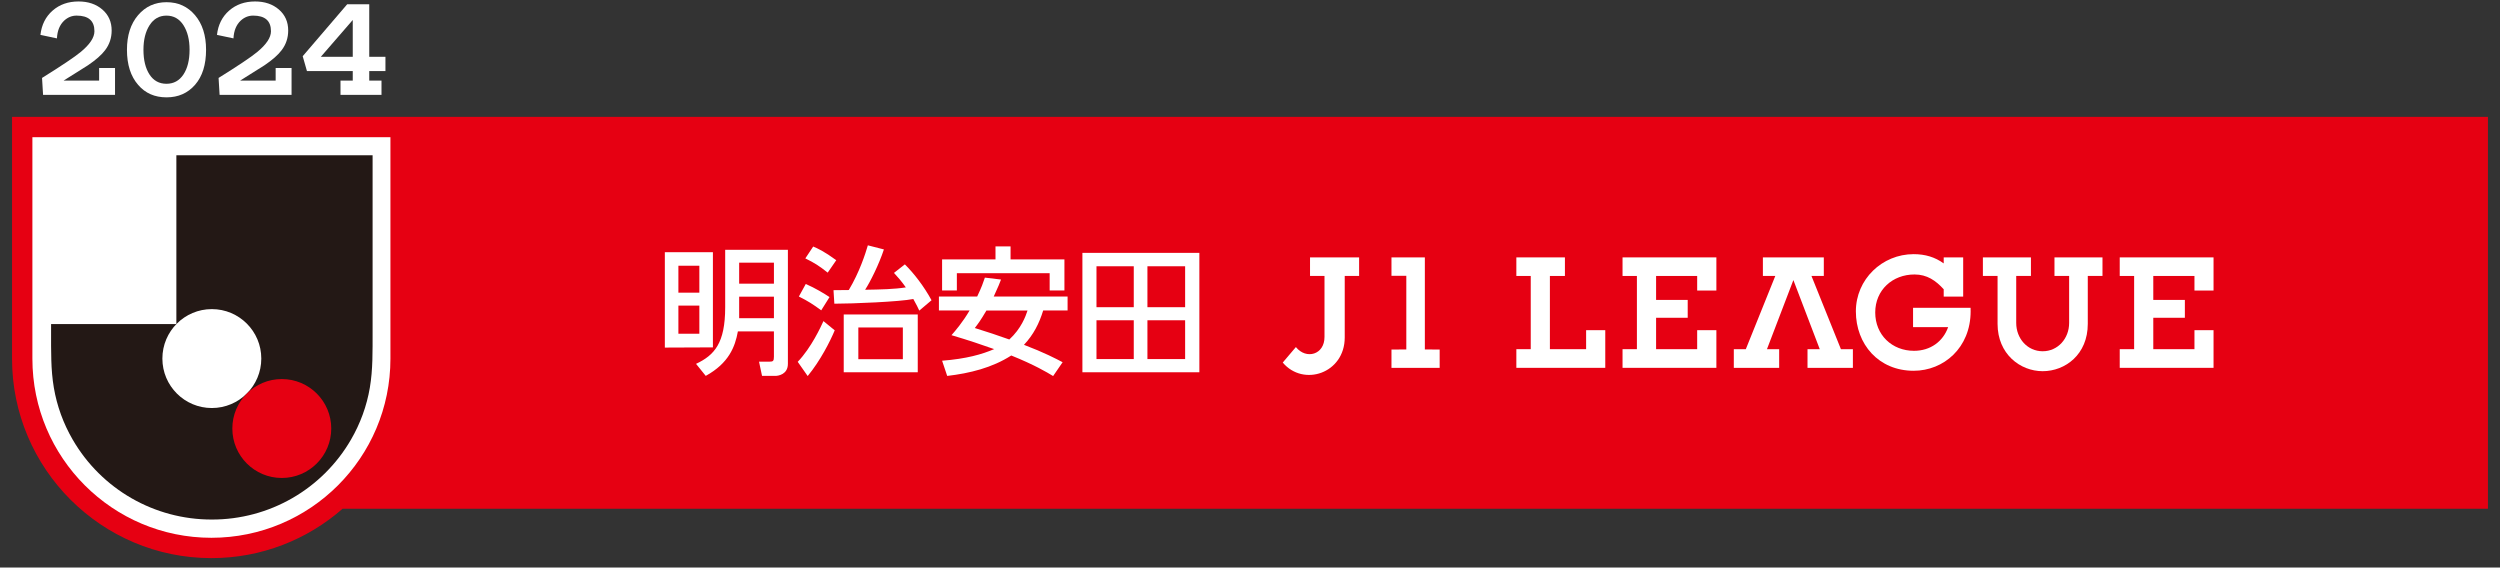
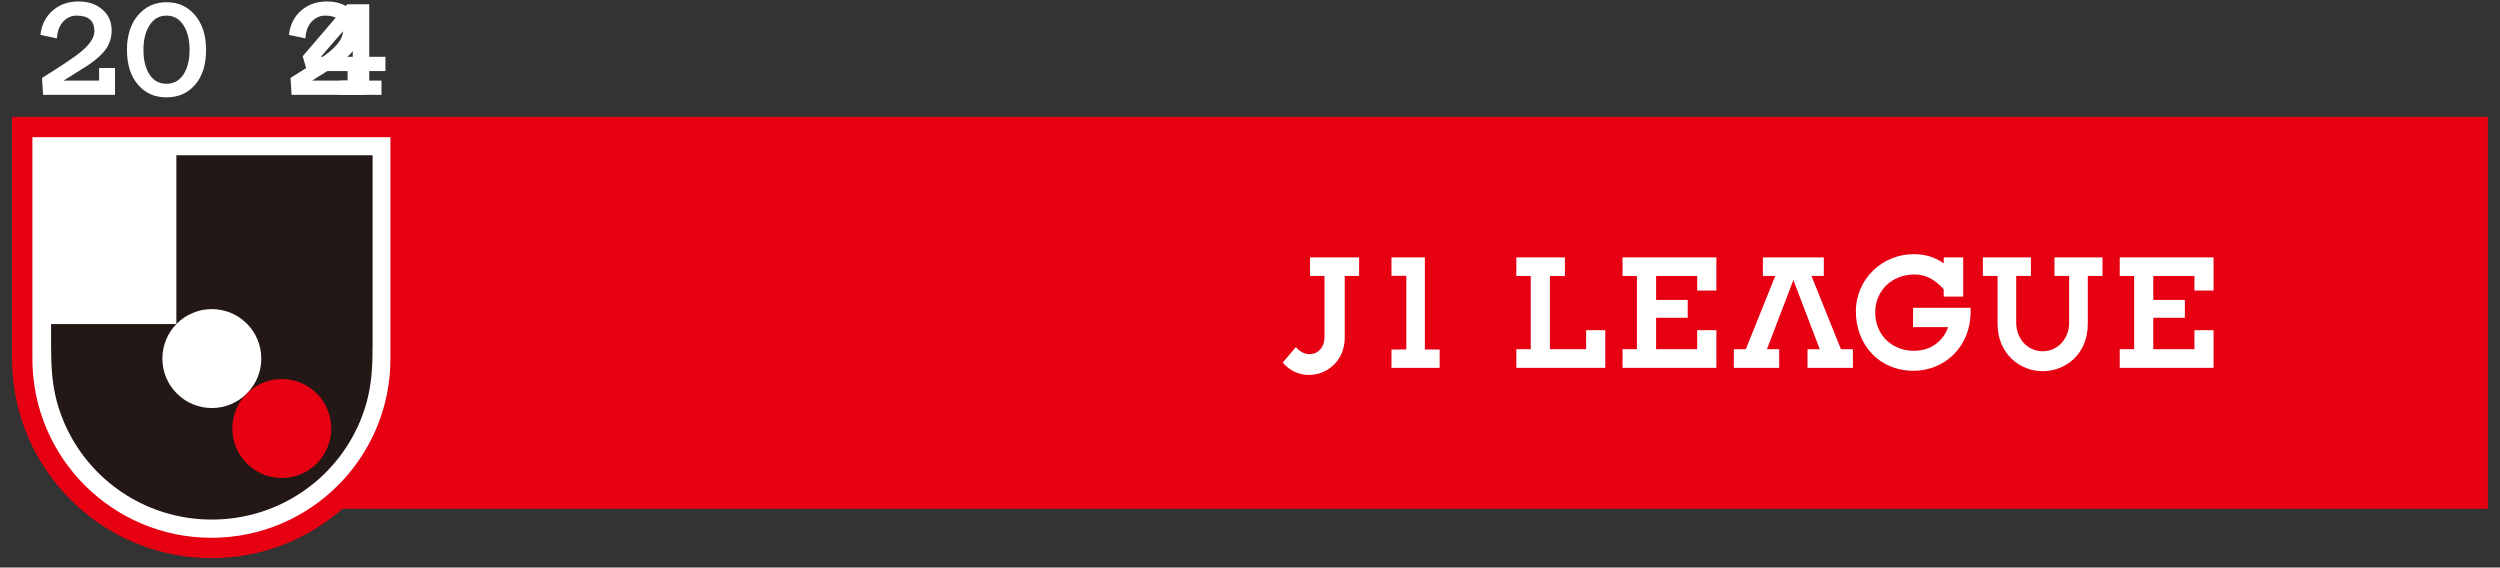
<svg xmlns="http://www.w3.org/2000/svg" id="_レイヤー_1" data-name="レイヤー 1" viewBox="0 0 185 42">
  <rect x="0" y="0" width="185" height="42" fill="#333333" stroke="none" />
  <defs>
    <style>
      .cls-1 {
        fill: #fff;
      }

      .cls-2 {
        fill: none;
      }

      .cls-3 {
        fill: #e60012;
      }

      .cls-4 {
        fill: #231815;
      }
    </style>
  </defs>
  <g>
    <g>
      <g>
        <path class="cls-2" d="m184.699,8.058H.301v18.49c0,8.46,6.883,15.343,15.343,15.343,3.64,0,7.157-1.296,9.929-3.655h159.126V8.058h0Z" />
        <path class="cls-3" d="m.891,8.648v17.9c0,8.134,6.618,14.753,14.752,14.753,3.714,0,7.113-1.379,9.709-3.655h158.755V8.648H.891Z" />
      </g>
      <path class="cls-1" d="m28.892,26.548c0,7.316-5.933,13.248-13.248,13.248s-13.247-5.931-13.247-13.248V10.153h26.495v16.395Z" />
    </g>
    <g>
      <path class="cls-4" d="m3.78,24.597v-.614h9.271v-12.493h14.521v13.107c0,.684.004,1.368-.017,2.051-.021.685-.072,1.363-.187,2.041-.231,1.359-.702,2.646-1.392,3.838-2.127,3.676-6.055,5.929-10.3,5.919-4.245.01-8.173-2.243-10.3-5.919-.69-1.192-1.161-2.48-1.392-3.838-.115-.677-.167-1.355-.187-2.041-.021-.684-.017-1.368-.017-2.051Z" />
      <circle class="cls-1" cx="15.676" cy="26.534" r="3.66" />
      <circle class="cls-3" cx="20.853" cy="31.71" r="3.66" />
    </g>
  </g>
  <g>
-     <path class="cls-1" d="m51.752,19.664v1.993h-1.551v-1.993h1.551Zm-2.554-1.003v7.06l3.557-.015v-7.045h-3.557Zm2.554,3.955v2.079h-1.551v-2.079h1.551Zm1.912-4.129v4.251c0,2.666-.798,3.545-2.157,4.187l.718.891c1.707-.941,2.175-2.155,2.378-3.291h2.667v1.87c0,.317-.061.368-.325.368h-.778l.224,1.053h.993c.215,0,.92-.114.92-.891v-8.439h-4.641Zm3.607.952v1.554h-2.573v-1.554h2.573Zm0,2.513v1.595h-2.573v-1.595h2.573Zm9.54,2.278v2.353h-3.294v-2.353h3.294Zm-4.375-.96v4.28h5.478v-4.28h-5.478Zm-.757-1.798l.063,1.002c1.338,0,4.853-.144,5.843-.348.247.429.338.644.442.859l.907-.767c-.562-1.033-1.287-1.971-1.973-2.655l-.807.632c.295.317.562.624.878,1.072-.857.135-1.83.154-3.014.175.369-.562,1.021-1.86,1.391-2.984l-1.187-.304c-.183.622-.612,1.972-1.411,3.308l-1.133.011Zm-2.083-2.35c.705.348,1.021.552,1.654,1.053l.634-.92c-.891-.654-1.39-.879-1.707-1.011l-.582.877Zm-.48,2.82c.694.348,1.042.573,1.655,1.023l.615-.982c-.422-.276-1.035-.653-1.759-.969l-.51.928Zm1.819,1.819c-.184.409-.898,1.963-1.903,3.014l.737,1.052c.938-1.135,1.675-2.595,2.001-3.383l-.835-.684Zm15.104-.785c-.143.437-.47,1.337-1.349,2.146-.826-.297-1.666-.573-2.554-.849.243-.317.429-.562.86-1.296h3.044Zm-3.157-2.433c-.12.358-.247.724-.57,1.399h-2.832v1.033h2.27c-.522.888-1.053,1.501-1.34,1.828,1.298.386,2.238.704,3.159,1.031-.91.389-2.045.715-3.853.859l.377,1.125c1.675-.196,3.329-.605,4.741-1.512,1.717.693,2.627,1.235,3.098,1.521l.702-1.023c-.48-.256-1.357-.714-2.86-1.288.704-.744,1.133-1.592,1.422-2.541h1.806v-1.033h-5.465c.346-.745.437-.99.54-1.256l-1.195-.143Zm-3.167.95h1.093v-1.278h6.867v1.278h1.093v-2.299h-3.986v-.959h-1.115v.959h-3.952v2.299Zm14.184-1.787v3.026h-2.759v-3.026h2.759Zm-3.801,7.842h8.655v-8.835h-8.655v8.835Zm3.801-3.846v2.869h-2.759v-2.869h2.759Zm3.801-3.996v3.026h-2.79v-3.026h2.79Zm0,3.996v2.869h-2.79v-2.869h2.79Z" />
    <g>
      <g>
        <path class="cls-1" d="m95.896,25.682l-.973,1.147c1.529,1.817,4.587.795,4.587-1.853v-4.555h1.064v-1.374h-3.632v1.374h1.071v4.505c.009,1.326-1.355,1.703-2.117.757Z" />
        <g>
          <polygon class="cls-1" points="122.551 23.515 122.551 25.839 125.591 25.839 125.591 24.433 127.012 24.433 127.012 27.22 120.068 27.22 120.068 25.839 121.131 25.839 121.131 20.421 120.068 20.421 120.068 19.047 127.012 19.047 127.012 21.5 125.591 21.5 125.591 20.421 122.551 20.421 122.551 22.194 124.89 22.194 124.89 23.515 122.551 23.515" />
          <path class="cls-1" d="m143.834,21.405c-.59-.646-1.233-1.094-2.161-1.094-1.628,0-2.906,1.15-2.906,2.811s1.239,2.838,2.87,2.838c1.221,0,2.151-.695,2.525-1.752h-2.596v-1.43h4.257c.001.13.004.197.004.261-.003,2.696-1.991,4.398-4.219,4.398-2.59,0-4.274-1.963-4.274-4.398,0-2.372,1.946-4.232,4.274-4.232.864,0,1.586.223,2.226.685v-.445h1.441v2.902h-1.441v-.544Z" />
          <polygon class="cls-1" points="134.962 19.047 134.962 20.421 134.049 20.421 136.228 25.839 137.114 25.839 137.114 27.22 133.756 27.22 133.756 25.839 134.662 25.839 132.71 20.725 130.755 25.839 131.658 25.839 131.658 27.22 128.302 27.22 128.302 25.839 129.19 25.839 131.371 20.421 130.454 20.421 130.454 19.047 134.962 19.047" />
          <path class="cls-1" d="m151.158,27.468c-1.668,0-3.338-1.273-3.338-3.499v-3.548h-1.086v-1.374h3.555v1.374h-1.089v3.475c0,1.16.835,2.097,1.958,2.097s1.958-.938,1.958-2.097v-3.475h-1.085v-1.374h3.553v1.374h-1.088v3.548c0,2.264-1.667,3.499-3.339,3.499Z" />
          <polygon class="cls-1" points="159.343 23.515 159.343 25.839 162.39 25.839 162.39 24.433 163.802 24.433 163.802 27.22 156.86 27.22 156.86 25.839 157.926 25.839 157.926 20.421 156.86 20.421 156.86 19.047 163.802 19.047 163.802 21.5 162.39 21.5 162.39 20.421 159.343 20.421 159.343 22.194 161.68 22.194 161.68 23.515 159.343 23.515" />
          <polygon class="cls-1" points="115.804 19.047 112.21 19.047 112.21 20.421 113.275 20.421 113.275 25.839 112.21 25.839 112.21 27.22 118.79 27.22 118.79 24.433 117.373 24.433 117.373 25.839 114.692 25.839 114.692 20.421 115.804 20.421 115.804 19.047" />
        </g>
      </g>
      <polygon class="cls-1" points="102.969 19.047 102.969 20.411 104.067 20.411 104.067 25.862 102.969 25.864 102.969 27.22 106.535 27.22 106.535 25.864 105.439 25.862 105.439 19.047 102.969 19.047" />
    </g>
  </g>
  <g>
    <path class="cls-1" d="m8.512,7.02H3.187l-.076-1.253c1.454-.907,2.405-1.544,2.851-1.912.684-.561,1.026-1.076,1.026-1.544,0-.77-.439-1.156-1.317-1.156-.346,0-.652.123-.918.367-.331.31-.512.749-.54,1.318l-1.221-.259c.086-.749.387-1.348.902-1.798.515-.45,1.154-.675,1.917-.675.713,0,1.3.198,1.761.594.46.396.691.914.691,1.555,0,.547-.162,1.033-.486,1.458-.259.346-.681.717-1.264,1.113-.605.382-1.206.76-1.803,1.134h2.625v-.929h1.177v1.987Z" />
    <path class="cls-1" d="m15.249,3.683c0,1.102-.27,1.964-.81,2.587-.541.623-1.246.934-2.117.934s-1.57-.306-2.095-.918c-.555-.634-.832-1.501-.832-2.603,0-1.065.274-1.919.821-2.559.547-.641,1.248-.961,2.106-.961.864,0,1.567.32,2.111.961.543.641.816,1.494.816,2.559Zm-1.221,0c0-.741-.151-1.348-.454-1.82-.304-.471-.723-.707-1.257-.707-.527,0-.943.236-1.247.707-.303.472-.454,1.079-.454,1.82,0,.763.15,1.373.449,1.831s.717.686,1.252.686.953-.229,1.257-.686c.303-.457.454-1.067.454-1.831Z" />
-     <path class="cls-1" d="m21.576,7.02h-5.325l-.076-1.253c1.454-.907,2.405-1.544,2.851-1.912.684-.561,1.026-1.076,1.026-1.544,0-.77-.439-1.156-1.317-1.156-.346,0-.652.123-.918.367-.331.31-.512.749-.54,1.318l-1.221-.259c.086-.749.387-1.348.902-1.798.515-.45,1.154-.675,1.917-.675.713,0,1.3.198,1.761.594.46.396.691.914.691,1.555,0,.547-.162,1.033-.486,1.458-.259.346-.681.717-1.264,1.113-.605.382-1.206.76-1.803,1.134h2.625v-.929h1.177v1.987Z" />
+     <path class="cls-1" d="m21.576,7.02l-.076-1.253c1.454-.907,2.405-1.544,2.851-1.912.684-.561,1.026-1.076,1.026-1.544,0-.77-.439-1.156-1.317-1.156-.346,0-.652.123-.918.367-.331.31-.512.749-.54,1.318l-1.221-.259c.086-.749.387-1.348.902-1.798.515-.45,1.154-.675,1.917-.675.713,0,1.3.198,1.761.594.46.396.691.914.691,1.555,0,.547-.162,1.033-.486,1.458-.259.346-.681.717-1.264,1.113-.605.382-1.206.76-1.803,1.134h2.625v-.929h1.177v1.987Z" />
    <path class="cls-1" d="m28.523,5.26h-1.199v.702h.907v1.059h-3.034v-1.059h.907v-.702h-3.39l-.314-1.101,3.294-3.845h1.63v3.888h1.199v1.058Zm-2.419-1.058V1.478l-2.362,2.724h2.362Z" />
  </g>
</svg>